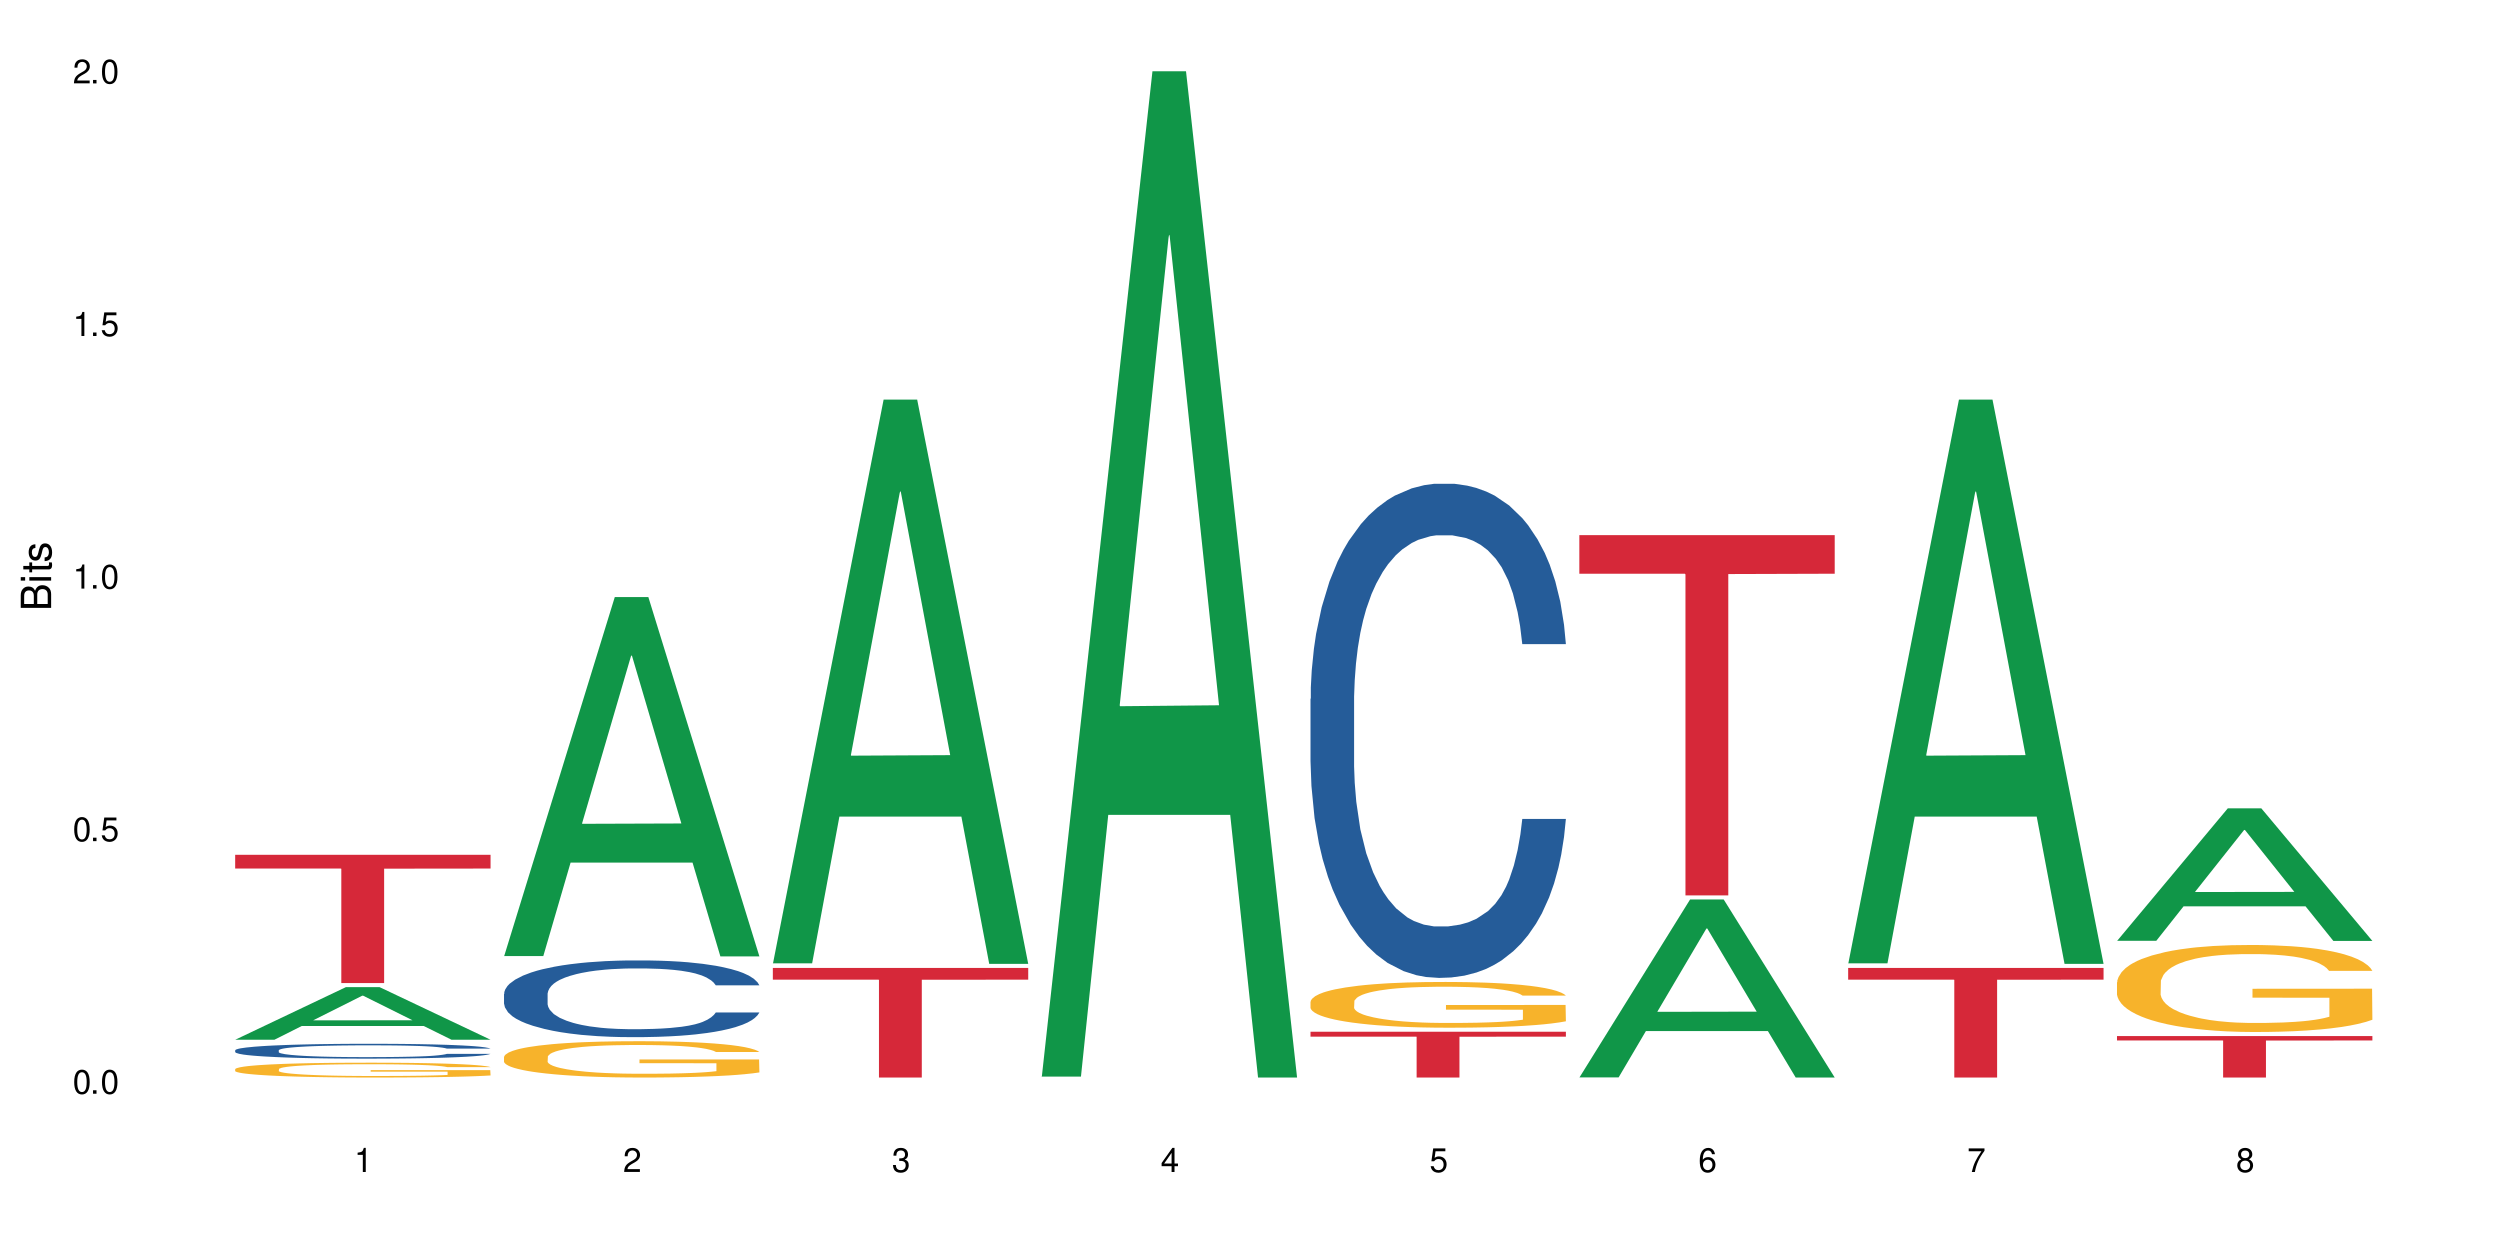
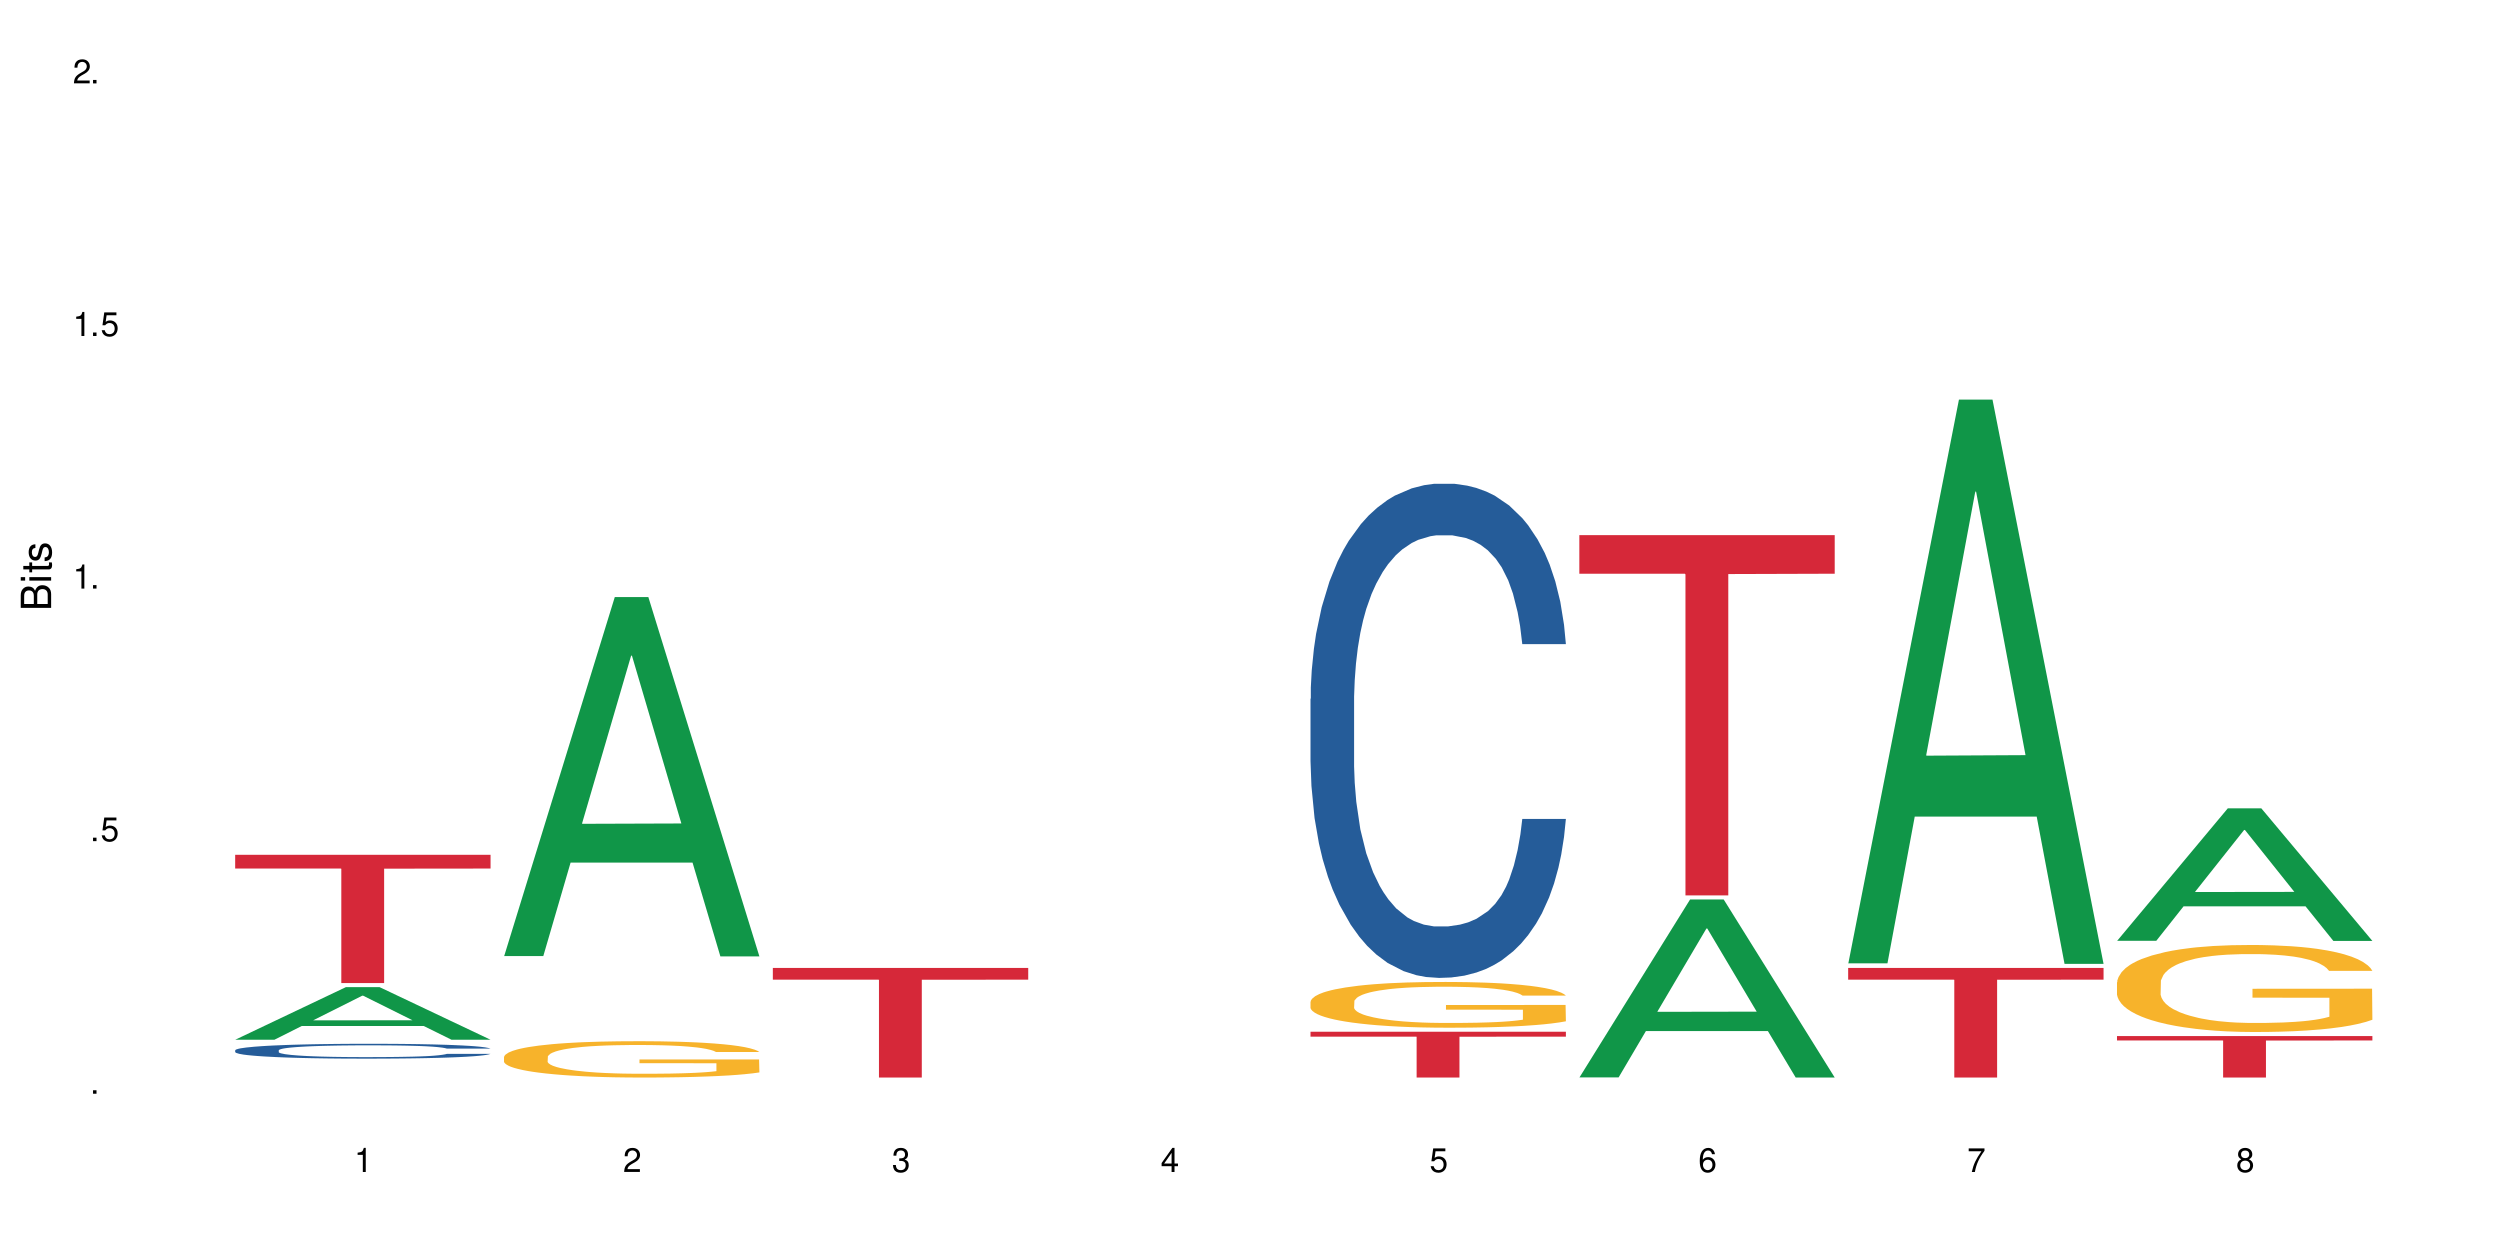
<svg xmlns="http://www.w3.org/2000/svg" xmlns:xlink="http://www.w3.org/1999/xlink" width="720" height="360" viewBox="0 0 720 360">
  <defs>
    <g>
      <g id="glyph-0-0">
</g>
      <g id="glyph-0-1">
-         <path d="M 2.641 -6.938 C 2 -6.938 1.422 -6.656 1.078 -6.172 C 0.641 -5.562 0.406 -4.641 0.406 -3.359 C 0.406 -1.016 1.188 0.219 2.641 0.219 C 4.078 0.219 4.859 -1.016 4.859 -3.297 C 4.859 -4.641 4.656 -5.547 4.203 -6.172 C 3.844 -6.656 3.281 -6.938 2.641 -6.938 Z M 2.641 -6.188 C 3.547 -6.188 4 -5.25 4 -3.375 C 4 -1.406 3.562 -0.484 2.625 -0.484 C 1.734 -0.484 1.281 -1.438 1.281 -3.344 C 1.281 -5.25 1.734 -6.188 2.641 -6.188 Z M 2.641 -6.188 " />
-       </g>
+         </g>
      <g id="glyph-0-2">
        <path d="M 1.828 -1 L 0.828 -1 L 0.828 0 L 1.828 0 Z M 1.828 -1 " />
      </g>
      <g id="glyph-0-3">
        <path d="M 4.562 -6.797 L 1.062 -6.797 L 0.547 -3.094 L 1.328 -3.094 C 1.719 -3.562 2.047 -3.734 2.578 -3.734 C 3.484 -3.734 4.062 -3.109 4.062 -2.094 C 4.062 -1.125 3.484 -0.531 2.578 -0.531 C 1.828 -0.531 1.375 -0.906 1.188 -1.672 L 0.328 -1.672 C 0.453 -1.109 0.547 -0.844 0.75 -0.594 C 1.125 -0.078 1.828 0.219 2.594 0.219 C 3.969 0.219 4.922 -0.781 4.922 -2.219 C 4.922 -3.562 4.031 -4.484 2.719 -4.484 C 2.25 -4.484 1.859 -4.359 1.469 -4.062 L 1.734 -5.969 L 4.562 -5.969 Z M 4.562 -6.797 " />
      </g>
      <g id="glyph-0-4">
        <path d="M 2.484 -4.938 L 2.484 0 L 3.328 0 L 3.328 -6.938 L 2.766 -6.938 C 2.469 -5.875 2.281 -5.734 0.984 -5.562 L 0.984 -4.938 Z M 2.484 -4.938 " />
      </g>
      <g id="glyph-0-5">
        <path d="M 4.859 -0.828 L 1.281 -0.828 C 1.359 -1.406 1.672 -1.781 2.5 -2.281 L 3.469 -2.828 C 4.406 -3.344 4.906 -4.062 4.906 -4.906 C 4.906 -5.484 4.672 -6.031 4.266 -6.406 C 3.859 -6.766 3.375 -6.938 2.719 -6.938 C 1.859 -6.938 1.219 -6.625 0.844 -6.031 C 0.609 -5.672 0.5 -5.234 0.484 -4.531 L 1.328 -4.531 C 1.359 -5.016 1.406 -5.281 1.531 -5.516 C 1.75 -5.938 2.188 -6.203 2.703 -6.203 C 3.469 -6.203 4.031 -5.641 4.031 -4.891 C 4.031 -4.344 3.719 -3.859 3.125 -3.516 L 2.234 -3 C 0.812 -2.172 0.406 -1.531 0.328 -0.016 L 4.859 -0.016 Z M 4.859 -0.828 " />
      </g>
      <g id="glyph-0-6">
        <path d="M 2.125 -3.188 L 2.578 -3.188 C 3.5 -3.188 3.984 -2.766 3.984 -1.922 C 3.984 -1.062 3.469 -0.531 2.594 -0.531 C 1.656 -0.531 1.203 -1 1.156 -2.016 L 0.312 -2.016 C 0.344 -1.453 0.438 -1.094 0.609 -0.781 C 0.953 -0.109 1.625 0.219 2.547 0.219 C 3.953 0.219 4.859 -0.625 4.859 -1.938 C 4.859 -2.828 4.516 -3.297 3.703 -3.594 C 4.344 -3.844 4.656 -4.328 4.656 -5.031 C 4.656 -6.219 3.875 -6.938 2.578 -6.938 C 1.203 -6.938 0.484 -6.172 0.453 -4.703 L 1.297 -4.703 C 1.312 -5.125 1.344 -5.359 1.453 -5.578 C 1.641 -5.969 2.062 -6.203 2.594 -6.203 C 3.344 -6.203 3.797 -5.75 3.797 -5 C 3.797 -4.516 3.609 -4.219 3.25 -4.047 C 3.016 -3.953 2.703 -3.922 2.125 -3.906 Z M 2.125 -3.188 " />
      </g>
      <g id="glyph-0-7">
        <path d="M 3.141 -1.672 L 3.141 0 L 3.984 0 L 3.984 -1.672 L 4.984 -1.672 L 4.984 -2.438 L 3.984 -2.438 L 3.984 -6.938 L 3.359 -6.938 L 0.266 -2.578 L 0.266 -1.672 Z M 3.141 -2.438 L 1 -2.438 L 3.141 -5.5 Z M 3.141 -2.438 " />
      </g>
      <g id="glyph-0-8">
        <path d="M 4.781 -5.125 C 4.609 -6.266 3.891 -6.938 2.844 -6.938 C 2.094 -6.938 1.422 -6.578 1.031 -5.953 C 0.594 -5.266 0.406 -4.422 0.406 -3.172 C 0.406 -2 0.578 -1.25 0.984 -0.641 C 1.359 -0.078 1.953 0.219 2.703 0.219 C 3.984 0.219 4.922 -0.75 4.922 -2.094 C 4.922 -3.375 4.062 -4.281 2.844 -4.281 C 2.172 -4.281 1.641 -4.031 1.281 -3.516 C 1.281 -5.234 1.828 -6.188 2.797 -6.188 C 3.391 -6.188 3.797 -5.797 3.938 -5.125 Z M 2.734 -3.531 C 3.547 -3.531 4.062 -2.953 4.062 -2.031 C 4.062 -1.156 3.484 -0.531 2.703 -0.531 C 1.922 -0.531 1.328 -1.188 1.328 -2.078 C 1.328 -2.938 1.906 -3.531 2.734 -3.531 Z M 2.734 -3.531 " />
      </g>
      <g id="glyph-0-9">
        <path d="M 4.984 -6.797 L 0.438 -6.797 L 0.438 -5.969 L 4.109 -5.969 C 2.5 -3.656 1.828 -2.234 1.328 0 L 2.219 0 C 2.594 -2.172 3.453 -4.047 4.984 -6.094 Z M 4.984 -6.797 " />
      </g>
      <g id="glyph-0-10">
        <path d="M 3.75 -3.656 C 4.469 -4.094 4.688 -4.438 4.688 -5.078 C 4.688 -6.172 3.844 -6.938 2.641 -6.938 C 1.438 -6.938 0.594 -6.172 0.594 -5.094 C 0.594 -4.438 0.812 -4.094 1.516 -3.656 C 0.734 -3.266 0.359 -2.703 0.359 -1.922 C 0.359 -0.656 1.281 0.219 2.641 0.219 C 3.984 0.219 4.922 -0.656 4.922 -1.922 C 4.922 -2.703 4.531 -3.266 3.75 -3.656 Z M 2.641 -6.188 C 3.359 -6.188 3.812 -5.75 3.812 -5.062 C 3.812 -4.406 3.344 -3.984 2.641 -3.984 C 1.922 -3.984 1.453 -4.406 1.453 -5.078 C 1.453 -5.75 1.922 -6.188 2.641 -6.188 Z M 2.641 -3.266 C 3.484 -3.266 4.062 -2.719 4.062 -1.906 C 4.062 -1.078 3.484 -0.531 2.625 -0.531 C 1.797 -0.531 1.219 -1.094 1.219 -1.906 C 1.219 -2.719 1.781 -3.266 2.641 -3.266 Z M 2.641 -3.266 " />
      </g>
      <g id="glyph-1-0">
</g>
      <g id="glyph-1-1">
        <path d="M 0 -0.953 L 0 -4.891 C 0 -5.719 -0.234 -6.344 -0.734 -6.797 C -1.188 -7.234 -1.812 -7.469 -2.5 -7.469 C -3.547 -7.469 -4.188 -7 -4.625 -5.875 C -4.984 -6.688 -5.625 -7.094 -6.531 -7.094 C -7.172 -7.094 -7.734 -6.859 -8.141 -6.391 C -8.562 -5.922 -8.75 -5.344 -8.75 -4.5 L -8.75 -0.953 Z M -4.984 -2.062 L -7.766 -2.062 L -7.766 -4.219 C -7.766 -4.844 -7.688 -5.203 -7.453 -5.5 C -7.219 -5.812 -6.859 -5.969 -6.375 -5.969 C -5.891 -5.969 -5.531 -5.812 -5.297 -5.5 C -5.062 -5.203 -4.984 -4.844 -4.984 -4.219 Z M -0.984 -2.062 L -4 -2.062 L -4 -4.781 C -4 -5.766 -3.438 -6.359 -2.484 -6.359 C -1.547 -6.359 -0.984 -5.766 -0.984 -4.781 Z M -0.984 -2.062 " />
      </g>
      <g id="glyph-1-2">
        <path d="M -6.281 -1.797 L -6.281 -0.797 L 0 -0.797 L 0 -1.797 Z M -8.75 -1.797 L -8.75 -0.797 L -7.484 -0.797 L -7.484 -1.797 Z M -8.75 -1.797 " />
      </g>
      <g id="glyph-1-3">
        <path d="M -6.281 -3.047 L -6.281 -2.016 L -8.016 -2.016 L -8.016 -1.016 L -6.281 -1.016 L -6.281 -0.172 L -5.469 -0.172 L -5.469 -1.016 L -0.719 -1.016 C -0.078 -1.016 0.281 -1.453 0.281 -2.234 C 0.281 -2.5 0.25 -2.719 0.188 -3.047 L -0.641 -3.047 C -0.609 -2.906 -0.594 -2.766 -0.594 -2.562 C -0.594 -2.141 -0.719 -2.016 -1.156 -2.016 L -5.469 -2.016 L -5.469 -3.047 Z M -6.281 -3.047 " />
      </g>
      <g id="glyph-1-4">
        <path d="M -4.531 -5.25 C -5.766 -5.25 -6.469 -4.422 -6.469 -2.969 C -6.469 -1.516 -5.719 -0.562 -4.547 -0.562 C -3.562 -0.562 -3.094 -1.062 -2.734 -2.562 L -2.516 -3.484 C -2.344 -4.188 -2.094 -4.469 -1.641 -4.469 C -1.047 -4.469 -0.641 -3.875 -0.641 -3 C -0.641 -2.453 -0.797 -2 -1.062 -1.75 C -1.25 -1.594 -1.422 -1.531 -1.875 -1.469 L -1.875 -0.406 C -0.422 -0.453 0.281 -1.266 0.281 -2.922 C 0.281 -4.5 -0.5 -5.516 -1.719 -5.516 C -2.656 -5.516 -3.172 -4.984 -3.469 -3.734 L -3.703 -2.766 C -3.891 -1.953 -4.156 -1.609 -4.594 -1.609 C -5.188 -1.609 -5.547 -2.125 -5.547 -2.938 C -5.547 -3.75 -5.203 -4.172 -4.531 -4.203 Z M -4.531 -5.25 " />
      </g>
    </g>
  </defs>
  <rect x="-72" y="-36" width="864" height="432" fill="rgb(100%, 100%, 100%)" fill-opacity="1" />
  <path fill-rule="nonzero" fill="rgb(6.275%, 58.824%, 28.235%)" fill-opacity="1" d="M 67.73 299.434 L 67.809 299.418 L 99.637 284.285 L 109.301 284.285 L 141.281 299.449 L 130.047 299.449 L 122.031 295.488 L 86.906 295.488 L 79.047 299.434 L 67.73 299.434 L 90.285 293.852 L 118.809 293.84 L 104.586 286.762 L 104.43 286.746 L 104.27 286.789 L 90.207 293.84 L 90.285 293.852 Z M 67.73 299.434 " />
  <path fill-rule="nonzero" fill="rgb(14.51%, 36.078%, 60%)" fill-opacity="1" d="M 67.73 302.473 L 67.82 302.469 L 67.82 302.375 L 68.09 302.227 L 68.719 302.039 L 69.344 301.91 L 70.961 301.68 L 73.203 301.457 L 75.535 301.285 L 77.238 301.184 L 78.766 301.105 L 82.262 300.961 L 84.504 300.887 L 86.926 300.82 L 89.887 300.754 L 92.039 300.715 L 96.883 300.652 L 100.469 300.625 L 103.25 300.613 L 109.262 300.613 L 112.848 300.629 L 115.449 300.648 L 118.32 300.68 L 120.742 300.715 L 124.957 300.801 L 128.727 300.91 L 130.43 300.973 L 133.121 301.094 L 135.184 301.211 L 136.617 301.312 L 138.234 301.457 L 139.668 301.633 L 140.746 301.832 L 141.281 302 L 128.727 302 L 128.098 301.844 L 127.379 301.723 L 126.035 301.562 L 124.688 301.449 L 122.805 301.336 L 121.102 301.262 L 118.77 301.188 L 116.707 301.141 L 114.555 301.105 L 112.488 301.082 L 108.543 301.059 L 103.969 301.059 L 102.266 301.066 L 98.766 301.098 L 96.883 301.125 L 94.191 301.18 L 92.309 301.23 L 90.066 301.309 L 88.539 301.375 L 86.656 301.477 L 85.312 301.566 L 83.785 301.695 L 82.891 301.793 L 82.082 301.902 L 81.363 302.031 L 80.828 302.168 L 80.469 302.312 L 80.289 302.453 L 80.289 303.059 L 80.469 303.199 L 80.918 303.363 L 82.082 303.602 L 83.785 303.812 L 85.762 303.977 L 87.645 304.094 L 88.719 304.148 L 90.156 304.211 L 92.398 304.289 L 95.629 304.367 L 97.512 304.398 L 100.383 304.43 L 103.34 304.445 L 107.289 304.445 L 110.785 304.43 L 113.117 304.41 L 115.539 304.379 L 118.859 304.312 L 120.922 304.25 L 122.715 304.176 L 124.062 304.102 L 124.957 304.039 L 126.305 303.918 L 127.379 303.785 L 128.188 303.645 L 128.727 303.512 L 141.281 303.512 L 140.746 303.668 L 139.938 303.824 L 139.129 303.938 L 137.875 304.074 L 136.441 304.195 L 134.375 304.332 L 132.672 304.422 L 130.43 304.52 L 128.367 304.594 L 126.125 304.66 L 122.805 304.738 L 120.652 304.777 L 118.32 304.812 L 115.539 304.844 L 112.043 304.871 L 108.273 304.887 L 104.777 304.891 L 101.008 304.883 L 98.227 304.867 L 94.551 304.832 L 89.977 304.762 L 86.656 304.688 L 84.055 304.613 L 81.812 304.535 L 79.301 304.43 L 76.074 304.258 L 74.098 304.125 L 72.754 304.016 L 71.23 303.863 L 70.152 303.727 L 68.898 303.504 L 68 303.227 L 67.73 303.012 Z M 67.73 302.473 " />
-   <path fill-rule="nonzero" fill="rgb(96.863%, 70.196%, 16.863%)" fill-opacity="1" d="M 67.73 307.887 L 67.82 307.883 L 67.82 307.805 L 68.18 307.629 L 69.078 307.387 L 70.242 307.188 L 71.5 307.031 L 72.305 306.949 L 73.652 306.832 L 74.816 306.746 L 77.777 306.57 L 81.543 306.406 L 83.609 306.336 L 85.941 306.27 L 89.258 306.195 L 90.785 306.168 L 95.449 306.105 L 100.738 306.066 L 106.57 306.055 L 109.262 306.059 L 112.938 306.074 L 117.961 306.117 L 120.832 306.156 L 123.074 306.195 L 125.406 306.246 L 128.277 306.324 L 130.969 306.418 L 133.121 306.512 L 135.273 306.629 L 137.066 306.754 L 138.594 306.891 L 139.938 307.055 L 140.746 307.191 L 141.281 307.328 L 128.816 307.328 L 128.098 307.191 L 127.289 307.086 L 125.945 306.957 L 124.598 306.863 L 123.254 306.789 L 120.742 306.688 L 118.59 306.625 L 115.898 306.57 L 113.297 306.535 L 110.336 306.512 L 108.543 306.504 L 103.789 306.504 L 99.484 306.531 L 96.973 306.562 L 95.18 306.594 L 92.668 306.652 L 91.141 306.699 L 90.246 306.73 L 87.555 306.852 L 85.762 306.961 L 84.773 307.035 L 83.52 307.152 L 82.621 307.258 L 81.633 307.414 L 81.098 307.531 L 80.379 307.797 L 80.289 308.5 L 80.559 308.648 L 81.098 308.809 L 81.812 308.949 L 82.891 309.098 L 83.965 309.211 L 85.852 309.363 L 87.465 309.465 L 88.719 309.531 L 91.141 309.637 L 92.129 309.672 L 94.461 309.742 L 96.883 309.797 L 99.844 309.844 L 102.086 309.867 L 105.672 309.887 L 110.246 309.887 L 115.629 309.863 L 119.039 309.832 L 121.371 309.801 L 122.895 309.773 L 124.777 309.73 L 126.125 309.691 L 127.379 309.648 L 128.906 309.582 L 128.906 308.648 L 106.75 308.645 L 106.75 308.207 L 141.195 308.203 L 141.281 309.73 L 139.398 309.836 L 137.066 309.938 L 134.824 310.016 L 132.492 310.082 L 129.176 310.156 L 126.484 310.203 L 122.355 310.258 L 118.59 310.293 L 114.645 310.316 L 111.145 310.328 L 107.02 310.332 L 103.34 310.324 L 99.395 310.301 L 96.254 310.27 L 93.383 310.23 L 90.516 310.18 L 86.926 310.098 L 84.594 310.031 L 82.172 309.949 L 79.75 309.852 L 77.598 309.746 L 76.164 309.664 L 74.727 309.57 L 73.203 309.453 L 71.766 309.32 L 70.691 309.199 L 69.703 309.062 L 68.988 308.934 L 68.27 308.758 L 67.91 308.617 L 67.73 308.496 Z M 67.73 307.887 " />
  <path fill-rule="nonzero" fill="rgb(83.922%, 15.686%, 22.353%)" fill-opacity="1" d="M 67.73 246.188 L 141.281 246.188 L 141.281 250.141 L 110.629 250.176 L 110.629 283.121 L 98.297 283.121 L 98.297 250.211 L 98.117 250.141 L 67.73 250.141 Z M 67.73 246.188 " />
  <path fill-rule="nonzero" fill="rgb(6.275%, 58.824%, 28.235%)" fill-opacity="1" d="M 145.156 275.352 L 145.234 275.254 L 177.059 171.953 L 186.723 171.953 L 218.707 275.445 L 207.469 275.445 L 199.453 248.434 L 164.328 248.434 L 156.469 275.352 L 145.156 275.352 L 167.707 237.258 L 196.23 237.16 L 182.008 188.863 L 181.852 188.766 L 181.695 189.059 L 167.629 237.16 L 167.707 237.258 Z M 145.156 275.352 " />
-   <path fill-rule="nonzero" fill="rgb(14.51%, 36.078%, 60%)" fill-opacity="1" d="M 145.156 286.223 L 145.242 286.203 L 145.242 285.719 L 145.512 284.953 L 146.141 283.98 L 146.77 283.316 L 148.383 282.125 L 150.625 280.973 L 152.957 280.086 L 154.664 279.559 L 156.188 279.156 L 159.684 278.41 L 161.93 278.023 L 164.352 277.68 L 167.309 277.34 L 169.461 277.137 L 174.305 276.812 L 177.895 276.672 L 180.676 276.609 L 186.684 276.609 L 190.273 276.691 L 192.875 276.793 L 195.742 276.953 L 198.164 277.137 L 202.383 277.582 L 206.148 278.145 L 207.852 278.469 L 210.543 279.094 L 212.605 279.699 L 214.043 280.227 L 215.656 280.973 L 217.094 281.883 L 218.168 282.91 L 218.707 283.781 L 206.148 283.781 L 205.52 282.973 L 204.805 282.348 L 203.457 281.52 L 202.113 280.934 L 200.23 280.348 L 198.523 279.965 L 196.191 279.578 L 194.129 279.336 L 191.977 279.156 L 189.914 279.035 L 185.969 278.914 L 181.391 278.914 L 179.688 278.953 L 176.191 279.113 L 174.305 279.258 L 171.613 279.539 L 169.73 279.801 L 167.488 280.207 L 165.965 280.551 L 164.082 281.074 L 162.734 281.539 L 161.211 282.203 L 160.312 282.711 L 159.508 283.273 L 158.789 283.941 L 158.25 284.648 L 157.891 285.395 L 157.711 286.121 L 157.711 289.254 L 157.891 289.98 L 158.34 290.828 L 159.508 292.059 L 161.211 293.129 L 163.184 293.977 L 165.066 294.586 L 166.145 294.867 L 167.578 295.191 L 169.82 295.594 L 173.051 295.996 L 174.934 296.16 L 177.805 296.32 L 180.766 296.402 L 184.711 296.402 L 188.211 296.32 L 190.543 296.219 L 192.965 296.059 L 196.281 295.715 L 198.344 295.391 L 200.141 295.008 L 201.484 294.625 L 202.383 294.301 L 203.727 293.676 L 204.805 292.988 L 205.609 292.281 L 206.148 291.594 L 218.707 291.594 L 218.168 292.402 L 217.359 293.191 L 216.555 293.777 L 215.297 294.484 L 213.863 295.109 L 211.801 295.816 L 210.094 296.281 L 207.852 296.785 L 205.789 297.168 L 203.547 297.512 L 200.23 297.918 L 198.074 298.117 L 195.742 298.301 L 192.965 298.461 L 189.465 298.602 L 185.699 298.684 L 182.199 298.703 L 178.434 298.664 L 175.652 298.582 L 171.973 298.402 L 167.398 298.039 L 164.082 297.652 L 161.48 297.27 L 159.238 296.867 L 156.727 296.32 L 153.496 295.434 L 151.523 294.746 L 150.176 294.18 L 148.652 293.395 L 147.574 292.688 L 146.32 291.555 L 145.422 290.121 L 145.156 289.012 Z M 145.156 286.223 " />
  <path fill-rule="nonzero" fill="rgb(96.863%, 70.196%, 16.863%)" fill-opacity="1" d="M 145.156 304.352 L 145.242 304.34 L 145.242 304.148 L 145.602 303.719 L 146.5 303.125 L 147.664 302.641 L 148.922 302.258 L 149.73 302.055 L 151.074 301.77 L 152.242 301.559 L 155.199 301.129 L 158.969 300.727 L 161.031 300.555 L 163.363 300.395 L 166.684 300.211 L 168.207 300.145 L 172.871 299.992 L 178.164 299.898 L 183.992 299.867 L 186.684 299.879 L 190.363 299.914 L 195.387 300.02 L 198.254 300.117 L 200.496 300.211 L 202.828 300.336 L 205.699 300.527 L 208.391 300.758 L 210.543 300.984 L 212.695 301.273 L 214.492 301.578 L 216.016 301.914 L 217.359 302.312 L 218.168 302.648 L 218.707 302.984 L 206.238 302.984 L 205.52 302.648 L 204.715 302.391 L 203.367 302.074 L 202.023 301.848 L 200.676 301.664 L 198.164 301.418 L 196.012 301.262 L 193.32 301.129 L 190.723 301.043 L 187.762 300.984 L 185.969 300.969 L 181.211 300.969 L 176.906 301.035 L 174.395 301.109 L 172.602 301.188 L 170.09 301.328 L 168.566 301.445 L 167.668 301.52 L 164.977 301.816 L 163.184 302.086 L 162.195 302.266 L 160.941 302.555 L 160.043 302.812 L 159.059 303.195 L 158.52 303.48 L 157.801 304.129 L 157.711 305.852 L 157.98 306.215 L 158.52 306.605 L 159.238 306.949 L 160.312 307.312 L 161.391 307.59 L 163.273 307.961 L 164.887 308.211 L 166.145 308.375 L 168.566 308.633 L 169.551 308.719 L 171.883 308.891 L 174.305 309.023 L 177.266 309.137 L 179.508 309.195 L 183.098 309.242 L 187.672 309.242 L 193.055 309.188 L 196.461 309.109 L 198.793 309.031 L 200.32 308.965 L 202.203 308.859 L 203.547 308.766 L 204.805 308.66 L 206.328 308.496 L 206.328 306.215 L 184.172 306.203 L 184.172 305.133 L 218.617 305.125 L 218.707 308.859 L 216.824 309.117 L 214.492 309.367 L 212.25 309.559 L 209.918 309.723 L 206.598 309.902 L 203.906 310.016 L 199.781 310.152 L 196.012 310.238 L 192.066 310.293 L 188.566 310.324 L 184.441 310.332 L 180.766 310.312 L 176.816 310.258 L 173.68 310.18 L 170.809 310.082 L 167.938 309.961 L 164.352 309.758 L 162.016 309.598 L 159.594 309.395 L 157.172 309.156 L 155.02 308.898 L 153.586 308.699 L 152.152 308.469 L 150.625 308.184 L 149.191 307.855 L 148.113 307.562 L 147.129 307.227 L 146.41 306.91 L 145.691 306.48 L 145.332 306.137 L 145.156 305.84 Z M 145.156 304.352 " />
-   <path fill-rule="nonzero" fill="rgb(6.275%, 58.824%, 28.235%)" fill-opacity="1" d="M 222.578 277.445 L 222.656 277.293 L 254.48 115.094 L 264.148 115.094 L 296.129 277.598 L 284.895 277.598 L 276.879 235.18 L 241.75 235.18 L 233.895 277.445 L 222.578 277.445 L 245.129 217.633 L 273.656 217.48 L 259.434 141.645 L 259.273 141.492 L 259.117 141.949 L 245.051 217.48 L 245.129 217.633 Z M 222.578 277.445 " />
  <path fill-rule="nonzero" fill="rgb(83.922%, 15.686%, 22.353%)" fill-opacity="1" d="M 222.578 278.762 L 296.129 278.762 L 296.129 282.141 L 265.477 282.172 L 265.477 310.332 L 253.141 310.332 L 253.141 282.203 L 252.965 282.141 L 222.578 282.141 Z M 222.578 278.762 " />
-   <path fill-rule="nonzero" fill="rgb(6.275%, 58.824%, 28.235%)" fill-opacity="1" d="M 300 310.059 L 300.078 309.789 L 331.906 20.527 L 341.57 20.527 L 373.555 310.332 L 362.316 310.332 L 354.301 234.684 L 319.176 234.684 L 311.316 310.059 L 300 310.059 L 322.555 203.391 L 351.078 203.117 L 336.855 67.875 L 336.699 67.602 L 336.543 68.418 L 322.477 203.117 L 322.555 203.391 Z M 300 310.059 " />
  <path fill-rule="nonzero" fill="rgb(14.51%, 36.078%, 60%)" fill-opacity="1" d="M 377.426 201.258 L 377.516 201.125 L 377.516 198.004 L 377.781 193.062 L 378.41 186.816 L 379.039 182.527 L 380.652 174.852 L 382.895 167.438 L 385.227 161.715 L 386.934 158.332 L 388.457 155.73 L 391.957 150.918 L 394.199 148.445 L 396.621 146.234 L 399.578 144.023 L 401.734 142.723 L 406.574 140.645 L 410.164 139.73 L 412.945 139.344 L 418.953 139.344 L 422.543 139.863 L 425.145 140.512 L 428.016 141.555 L 430.438 142.723 L 434.652 145.586 L 438.418 149.227 L 440.125 151.309 L 442.812 155.34 L 444.879 159.242 L 446.312 162.625 L 447.926 167.438 L 449.363 173.289 L 450.438 179.926 L 450.977 185.516 L 438.418 185.516 L 437.789 180.316 L 437.074 176.281 L 435.727 170.949 L 434.383 167.176 L 432.5 163.406 L 430.793 160.934 L 428.461 158.461 L 426.398 156.902 L 424.246 155.73 L 422.184 154.949 L 418.238 154.172 L 413.664 154.172 L 411.957 154.43 L 408.461 155.473 L 406.574 156.383 L 403.887 158.203 L 402 159.895 L 399.758 162.496 L 398.234 164.707 L 396.352 168.09 L 395.004 171.078 L 393.48 175.371 L 392.582 178.625 L 391.777 182.266 L 391.059 186.559 L 390.52 191.109 L 390.16 195.922 L 389.98 200.605 L 389.98 220.766 L 390.16 225.449 L 390.609 230.914 L 391.777 238.848 L 393.48 245.742 L 395.453 251.203 L 397.336 255.105 L 398.414 256.926 L 399.848 259.008 L 402.09 261.609 L 405.32 264.211 L 407.203 265.25 L 410.074 266.293 L 413.035 266.812 L 416.98 266.812 L 420.48 266.293 L 422.812 265.641 L 425.234 264.602 L 428.551 262.391 L 430.613 260.309 L 432.41 257.836 L 433.754 255.367 L 434.652 253.285 L 435.996 249.254 L 437.074 244.828 L 437.879 240.277 L 438.418 235.855 L 450.977 235.855 L 450.438 241.059 L 449.633 246.129 L 448.824 249.902 L 447.566 254.457 L 446.133 258.488 L 444.07 263.039 L 442.367 266.031 L 440.125 269.285 L 438.059 271.754 L 435.816 273.965 L 432.5 276.566 L 430.348 277.867 L 428.016 279.039 L 425.234 280.078 L 421.734 280.988 L 417.969 281.512 L 414.469 281.641 L 410.703 281.379 L 407.922 280.859 L 404.242 279.688 L 399.668 277.348 L 396.352 274.875 L 393.75 272.406 L 391.508 269.805 L 388.996 266.293 L 385.766 260.57 L 383.793 256.145 L 382.449 252.504 L 380.922 247.43 L 379.848 242.879 L 378.59 235.594 L 377.695 226.359 L 377.426 219.207 Z M 377.426 201.258 " />
  <path fill-rule="nonzero" fill="rgb(96.863%, 70.196%, 16.863%)" fill-opacity="1" d="M 377.426 288.449 L 377.516 288.438 L 377.516 288.199 L 377.871 287.656 L 378.77 286.91 L 379.938 286.297 L 381.191 285.812 L 382 285.562 L 383.344 285.199 L 384.512 284.934 L 387.469 284.395 L 391.238 283.887 L 393.301 283.672 L 395.633 283.465 L 398.953 283.238 L 400.477 283.152 L 405.141 282.961 L 410.434 282.84 L 416.262 282.805 L 418.953 282.816 L 422.633 282.863 L 427.656 282.996 L 430.527 283.117 L 432.77 283.238 L 435.102 283.395 L 437.969 283.633 L 440.66 283.922 L 442.812 284.211 L 444.969 284.574 L 446.762 284.957 L 448.285 285.379 L 449.633 285.887 L 450.438 286.309 L 450.977 286.73 L 438.508 286.73 L 437.789 286.309 L 436.984 285.98 L 435.637 285.586 L 434.293 285.297 L 432.949 285.066 L 430.438 284.754 L 428.281 284.562 L 425.594 284.395 L 422.992 284.285 L 420.031 284.211 L 418.238 284.188 L 413.484 284.188 L 409.176 284.273 L 406.664 284.367 L 404.871 284.465 L 402.359 284.645 L 400.836 284.789 L 399.938 284.887 L 397.246 285.262 L 395.453 285.598 L 394.469 285.824 L 393.211 286.188 L 392.312 286.512 L 391.328 286.992 L 390.789 287.355 L 390.07 288.172 L 389.98 290.34 L 390.25 290.797 L 390.789 291.293 L 391.508 291.723 L 392.582 292.184 L 393.66 292.531 L 395.543 293 L 397.156 293.312 L 398.414 293.52 L 400.836 293.844 L 401.82 293.953 L 404.156 294.168 L 406.574 294.336 L 409.535 294.48 L 411.777 294.555 L 415.367 294.613 L 419.941 294.613 L 425.324 294.543 L 428.73 294.445 L 431.062 294.348 L 432.59 294.266 L 434.473 294.133 L 435.816 294.012 L 437.074 293.879 L 438.598 293.676 L 438.598 290.797 L 416.441 290.785 L 416.441 289.438 L 450.887 289.426 L 450.977 294.133 L 449.094 294.457 L 446.762 294.77 L 444.52 295.012 L 442.188 295.215 L 438.867 295.445 L 436.176 295.59 L 432.051 295.758 L 428.281 295.867 L 424.336 295.938 L 420.84 295.973 L 416.711 295.984 L 413.035 295.961 L 409.086 295.891 L 405.949 295.793 L 403.078 295.672 L 400.207 295.516 L 396.621 295.266 L 394.289 295.059 L 391.867 294.805 L 389.445 294.504 L 387.293 294.18 L 385.855 293.926 L 384.422 293.641 L 382.895 293.277 L 381.461 292.867 L 380.383 292.496 L 379.398 292.074 L 378.68 291.676 L 377.961 291.133 L 377.605 290.703 L 377.426 290.328 Z M 377.426 288.449 " />
  <path fill-rule="nonzero" fill="rgb(83.922%, 15.686%, 22.353%)" fill-opacity="1" d="M 377.426 297.148 L 450.977 297.148 L 450.977 298.562 L 420.324 298.574 L 420.324 310.332 L 407.988 310.332 L 407.988 298.586 L 407.809 298.562 L 377.426 298.562 Z M 377.426 297.148 " />
  <path fill-rule="nonzero" fill="rgb(6.275%, 58.824%, 28.235%)" fill-opacity="1" d="M 454.848 310.285 L 454.926 310.234 L 486.75 259.039 L 496.418 259.039 L 528.398 310.332 L 517.164 310.332 L 509.148 296.941 L 474.023 296.941 L 466.164 310.285 L 454.848 310.285 L 477.402 291.406 L 505.926 291.355 L 491.703 267.418 L 491.547 267.371 L 491.387 267.516 L 477.32 291.355 L 477.402 291.406 Z M 454.848 310.285 " />
  <path fill-rule="nonzero" fill="rgb(83.922%, 15.686%, 22.353%)" fill-opacity="1" d="M 454.848 154.125 L 528.398 154.125 L 528.398 165.23 L 497.746 165.328 L 497.746 257.875 L 485.414 257.875 L 485.414 165.426 L 485.234 165.23 L 454.848 165.23 Z M 454.848 154.125 " />
  <path fill-rule="nonzero" fill="rgb(6.275%, 58.824%, 28.235%)" fill-opacity="1" d="M 532.27 277.445 L 532.352 277.293 L 564.176 115.094 L 573.84 115.094 L 605.824 277.598 L 594.586 277.598 L 586.57 235.18 L 551.445 235.18 L 543.586 277.445 L 532.27 277.445 L 554.824 217.633 L 583.348 217.48 L 569.125 141.645 L 568.969 141.492 L 568.812 141.949 L 554.746 217.48 L 554.824 217.633 Z M 532.27 277.445 " />
  <path fill-rule="nonzero" fill="rgb(83.922%, 15.686%, 22.353%)" fill-opacity="1" d="M 532.27 278.762 L 605.824 278.762 L 605.824 282.141 L 575.168 282.172 L 575.168 310.332 L 562.836 310.332 L 562.836 282.203 L 562.656 282.141 L 532.27 282.141 Z M 532.27 278.762 " />
  <path fill-rule="nonzero" fill="rgb(6.275%, 58.824%, 28.235%)" fill-opacity="1" d="M 609.695 270.953 L 609.773 270.918 L 641.598 232.809 L 651.266 232.809 L 683.246 270.988 L 672.008 270.988 L 663.996 261.023 L 628.867 261.023 L 621.012 270.953 L 609.695 270.953 L 632.246 256.902 L 660.773 256.863 L 646.551 239.047 L 646.391 239.012 L 646.234 239.121 L 632.168 256.863 L 632.246 256.902 Z M 609.695 270.953 " />
  <path fill-rule="nonzero" fill="rgb(96.863%, 70.196%, 16.863%)" fill-opacity="1" d="M 609.695 282.891 L 609.785 282.867 L 609.785 282.406 L 610.145 281.379 L 611.039 279.957 L 612.207 278.793 L 613.461 277.875 L 614.27 277.395 L 615.613 276.707 L 616.781 276.203 L 619.742 275.176 L 623.508 274.215 L 625.57 273.801 L 627.902 273.414 L 631.223 272.977 L 632.746 272.816 L 637.41 272.449 L 642.703 272.223 L 648.535 272.152 L 651.223 272.176 L 654.902 272.27 L 659.926 272.52 L 662.797 272.75 L 665.039 272.977 L 667.371 273.273 L 670.242 273.734 L 672.93 274.281 L 675.086 274.832 L 677.238 275.52 L 679.031 276.25 L 680.555 277.051 L 681.902 278.012 L 682.707 278.812 L 683.246 279.617 L 670.777 279.617 L 670.062 278.812 L 669.254 278.195 L 667.91 277.441 L 666.562 276.891 L 665.219 276.457 L 662.707 275.863 L 660.555 275.496 L 657.863 275.176 L 655.262 274.969 L 652.301 274.832 L 650.508 274.785 L 645.754 274.785 L 641.449 274.945 L 638.938 275.129 L 637.141 275.312 L 634.629 275.656 L 633.105 275.93 L 632.207 276.113 L 629.52 276.824 L 627.723 277.465 L 626.738 277.898 L 625.48 278.586 L 624.586 279.203 L 623.598 280.121 L 623.059 280.805 L 622.344 282.363 L 622.254 286.484 L 622.52 287.352 L 623.059 288.289 L 623.777 289.113 L 624.852 289.984 L 625.93 290.648 L 627.812 291.543 L 629.43 292.137 L 630.684 292.527 L 633.105 293.145 L 634.094 293.352 L 636.426 293.762 L 638.848 294.082 L 641.805 294.355 L 644.047 294.496 L 647.637 294.609 L 652.211 294.609 L 657.594 294.473 L 661 294.289 L 663.332 294.105 L 664.859 293.945 L 666.742 293.691 L 668.086 293.465 L 669.344 293.211 L 670.867 292.824 L 670.867 287.352 L 648.715 287.328 L 648.715 284.766 L 683.156 284.742 L 683.246 293.691 L 681.363 294.312 L 679.031 294.906 L 676.789 295.363 L 674.457 295.754 L 671.137 296.188 L 668.445 296.461 L 664.32 296.785 L 660.555 296.988 L 656.605 297.125 L 653.109 297.195 L 648.98 297.219 L 645.305 297.172 L 641.359 297.035 L 638.219 296.852 L 635.348 296.621 L 632.477 296.324 L 628.891 295.844 L 626.559 295.457 L 624.137 294.977 L 621.715 294.402 L 619.562 293.785 L 618.125 293.305 L 616.691 292.754 L 615.164 292.066 L 613.73 291.289 L 612.656 290.578 L 611.668 289.777 L 610.949 289.023 L 610.234 287.992 L 609.875 287.168 L 609.695 286.461 Z M 609.695 282.891 " />
  <path fill-rule="nonzero" fill="rgb(83.922%, 15.686%, 22.353%)" fill-opacity="1" d="M 609.695 298.383 L 683.246 298.383 L 683.246 299.66 L 652.594 299.672 L 652.594 310.332 L 640.258 310.332 L 640.258 299.684 L 640.082 299.66 L 609.695 299.66 Z M 609.695 298.383 " />
  <g fill="rgb(0%, 0%, 0%)" fill-opacity="1">
    <use xlink:href="#glyph-0-1" x="20.965" y="314.993" />
    <use xlink:href="#glyph-0-2" x="25.965" y="314.993" />
    <use xlink:href="#glyph-0-1" x="28.965" y="314.993" />
  </g>
  <g fill="rgb(0%, 0%, 0%)" fill-opacity="1">
    <use xlink:href="#glyph-0-1" x="20.965" y="242.251" />
    <use xlink:href="#glyph-0-2" x="25.965" y="242.251" />
    <use xlink:href="#glyph-0-3" x="28.965" y="242.251" />
  </g>
  <g fill="rgb(0%, 0%, 0%)" fill-opacity="1">
    <use xlink:href="#glyph-0-4" x="20.965" y="169.509" />
    <use xlink:href="#glyph-0-2" x="25.965" y="169.509" />
    <use xlink:href="#glyph-0-1" x="28.965" y="169.509" />
  </g>
  <g fill="rgb(0%, 0%, 0%)" fill-opacity="1">
    <use xlink:href="#glyph-0-4" x="20.965" y="96.767" />
    <use xlink:href="#glyph-0-2" x="25.965" y="96.767" />
    <use xlink:href="#glyph-0-3" x="28.965" y="96.767" />
  </g>
  <g fill="rgb(0%, 0%, 0%)" fill-opacity="1">
    <use xlink:href="#glyph-0-5" x="20.965" y="24.024" />
    <use xlink:href="#glyph-0-2" x="25.965" y="24.024" />
    <use xlink:href="#glyph-0-1" x="28.965" y="24.024" />
  </g>
  <g fill="rgb(0%, 0%, 0%)" fill-opacity="1">
    <use xlink:href="#glyph-0-4" x="102.008" y="337.532" />
  </g>
  <g fill="rgb(0%, 0%, 0%)" fill-opacity="1">
    <use xlink:href="#glyph-0-5" x="179.43" y="337.532" />
  </g>
  <g fill="rgb(0%, 0%, 0%)" fill-opacity="1">
    <use xlink:href="#glyph-0-6" x="256.855" y="337.532" />
  </g>
  <g fill="rgb(0%, 0%, 0%)" fill-opacity="1">
    <use xlink:href="#glyph-0-7" x="334.277" y="337.532" />
  </g>
  <g fill="rgb(0%, 0%, 0%)" fill-opacity="1">
    <use xlink:href="#glyph-0-3" x="411.699" y="337.532" />
  </g>
  <g fill="rgb(0%, 0%, 0%)" fill-opacity="1">
    <use xlink:href="#glyph-0-8" x="489.125" y="337.532" />
  </g>
  <g fill="rgb(0%, 0%, 0%)" fill-opacity="1">
    <use xlink:href="#glyph-0-9" x="566.547" y="337.532" />
  </g>
  <g fill="rgb(0%, 0%, 0%)" fill-opacity="1">
    <use xlink:href="#glyph-0-10" x="643.969" y="337.532" />
  </g>
  <g fill="rgb(0%, 0%, 0%)" fill-opacity="1">
    <use xlink:href="#glyph-1-1" x="14.725" y="176.012" />
    <use xlink:href="#glyph-1-2" x="14.725" y="168.012" />
    <use xlink:href="#glyph-1-3" x="14.725" y="165.012" />
    <use xlink:href="#glyph-1-4" x="14.725" y="162.012" />
  </g>
</svg>